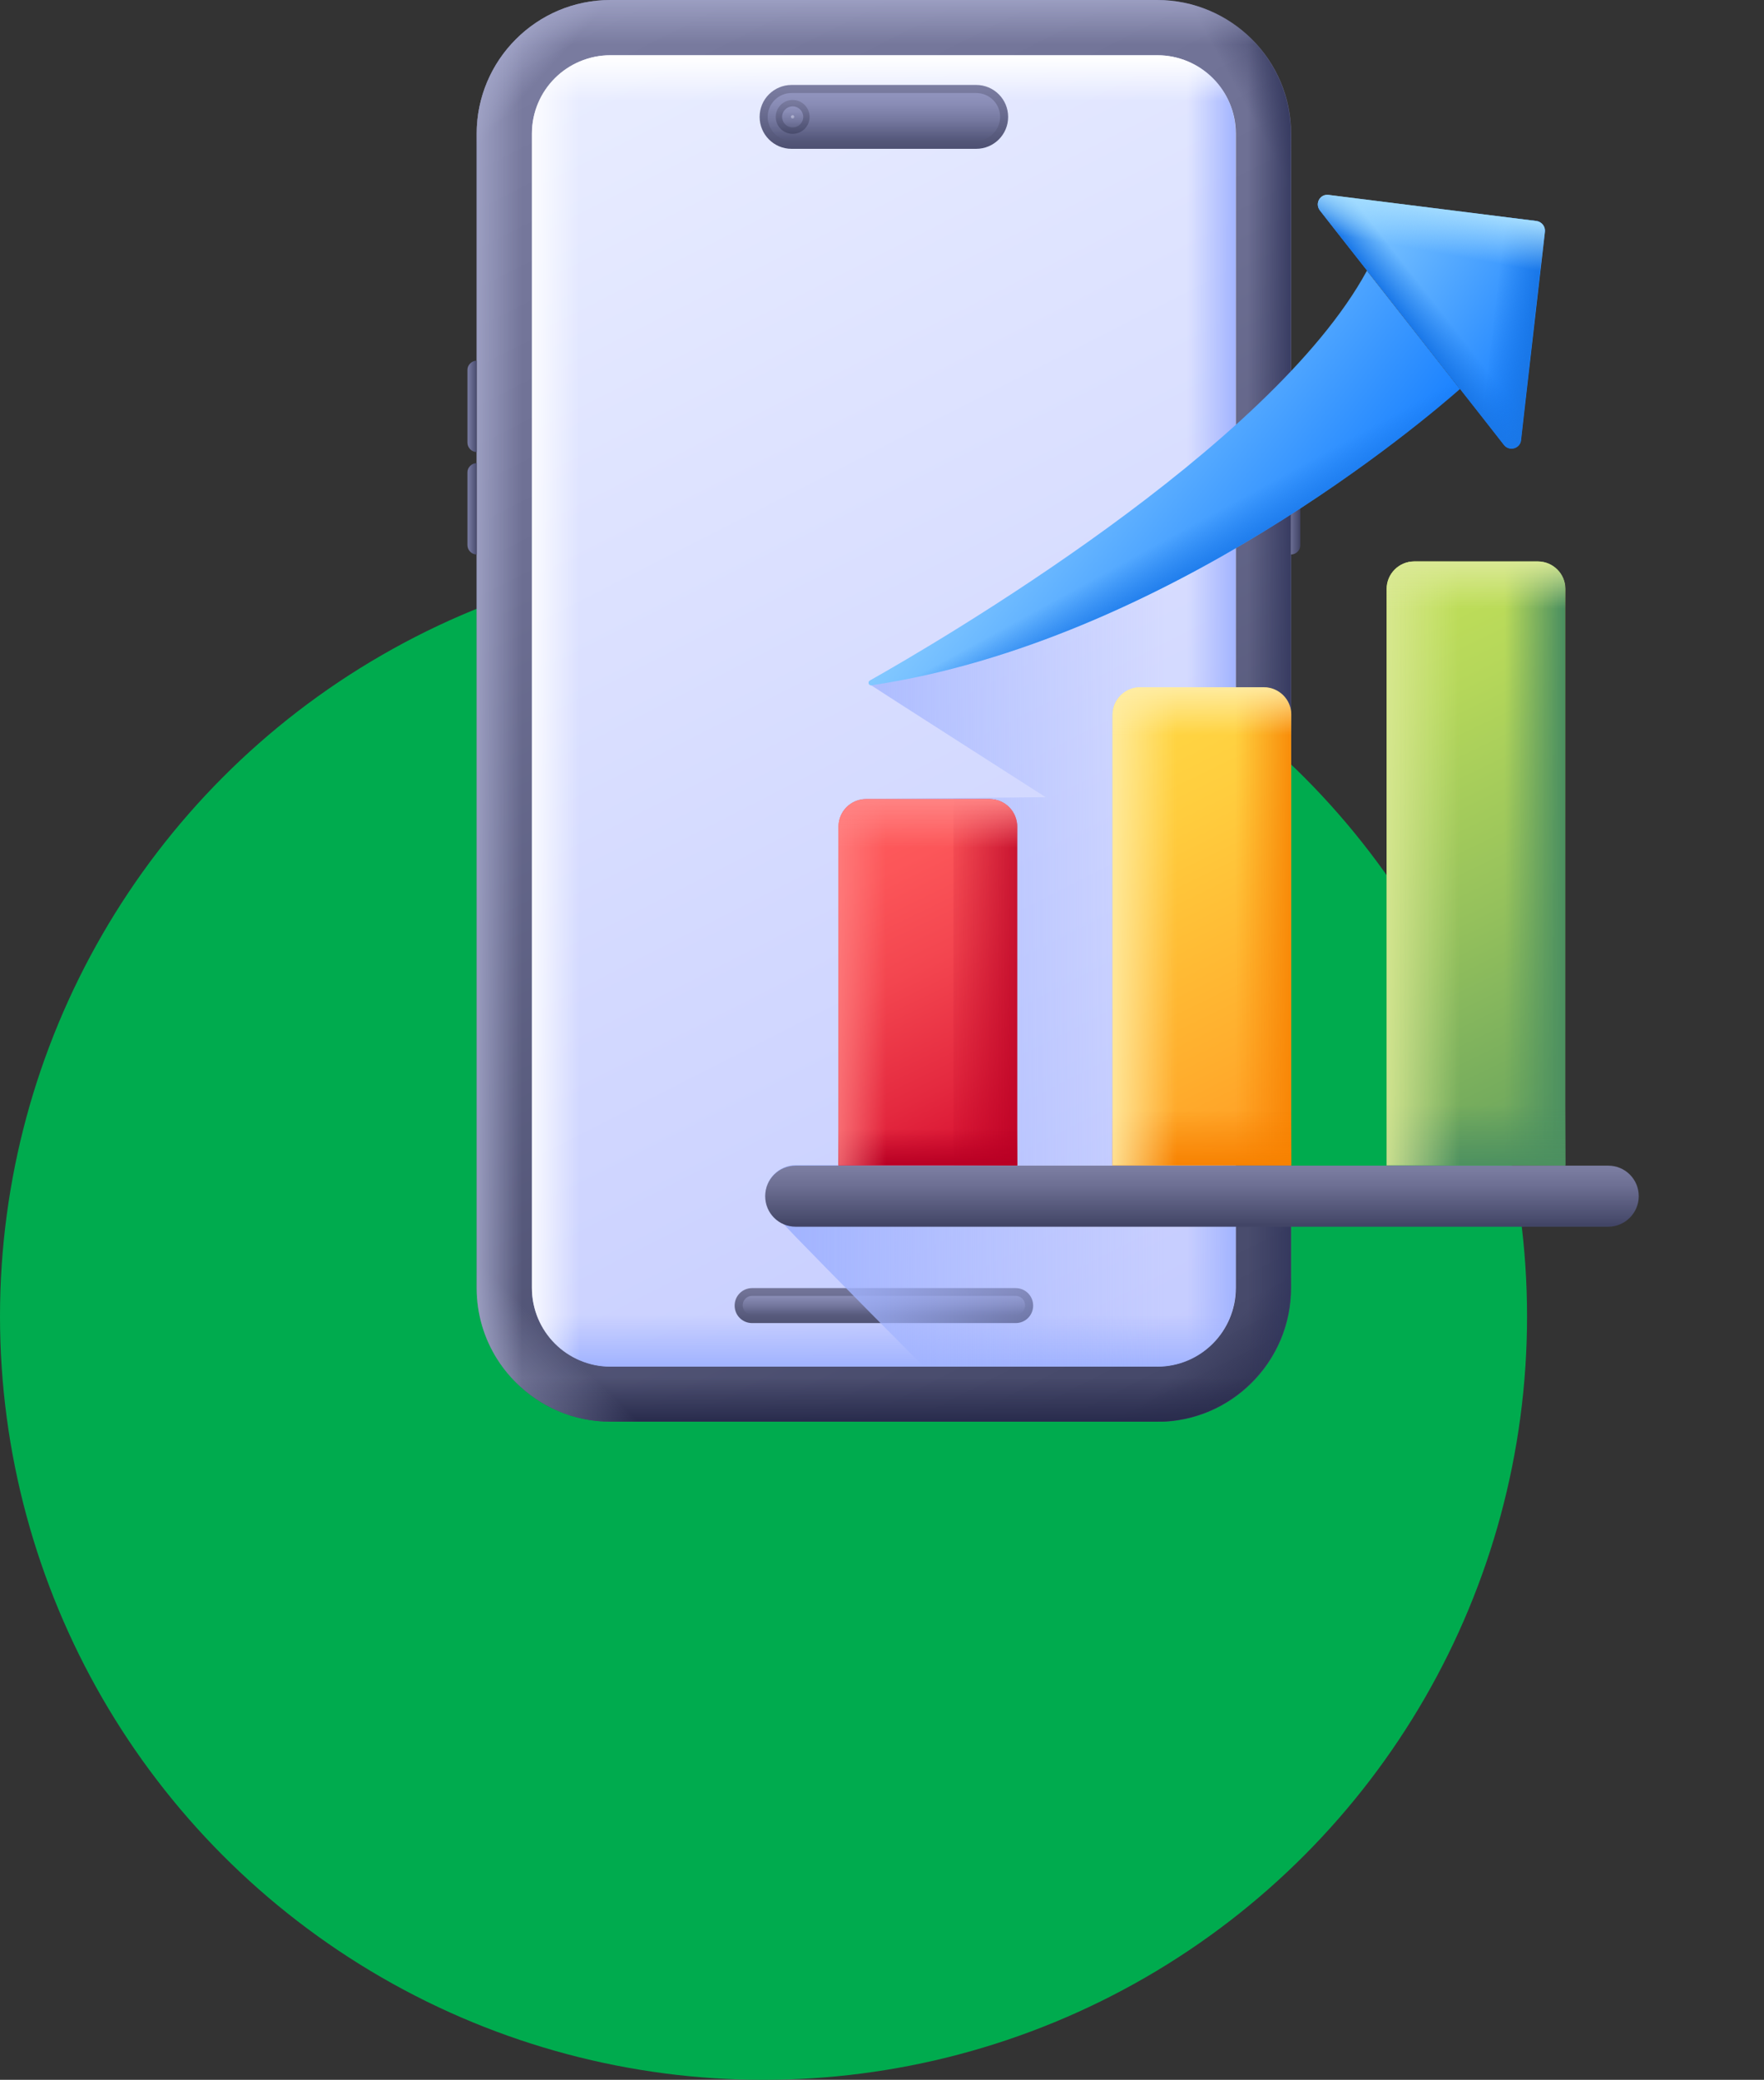
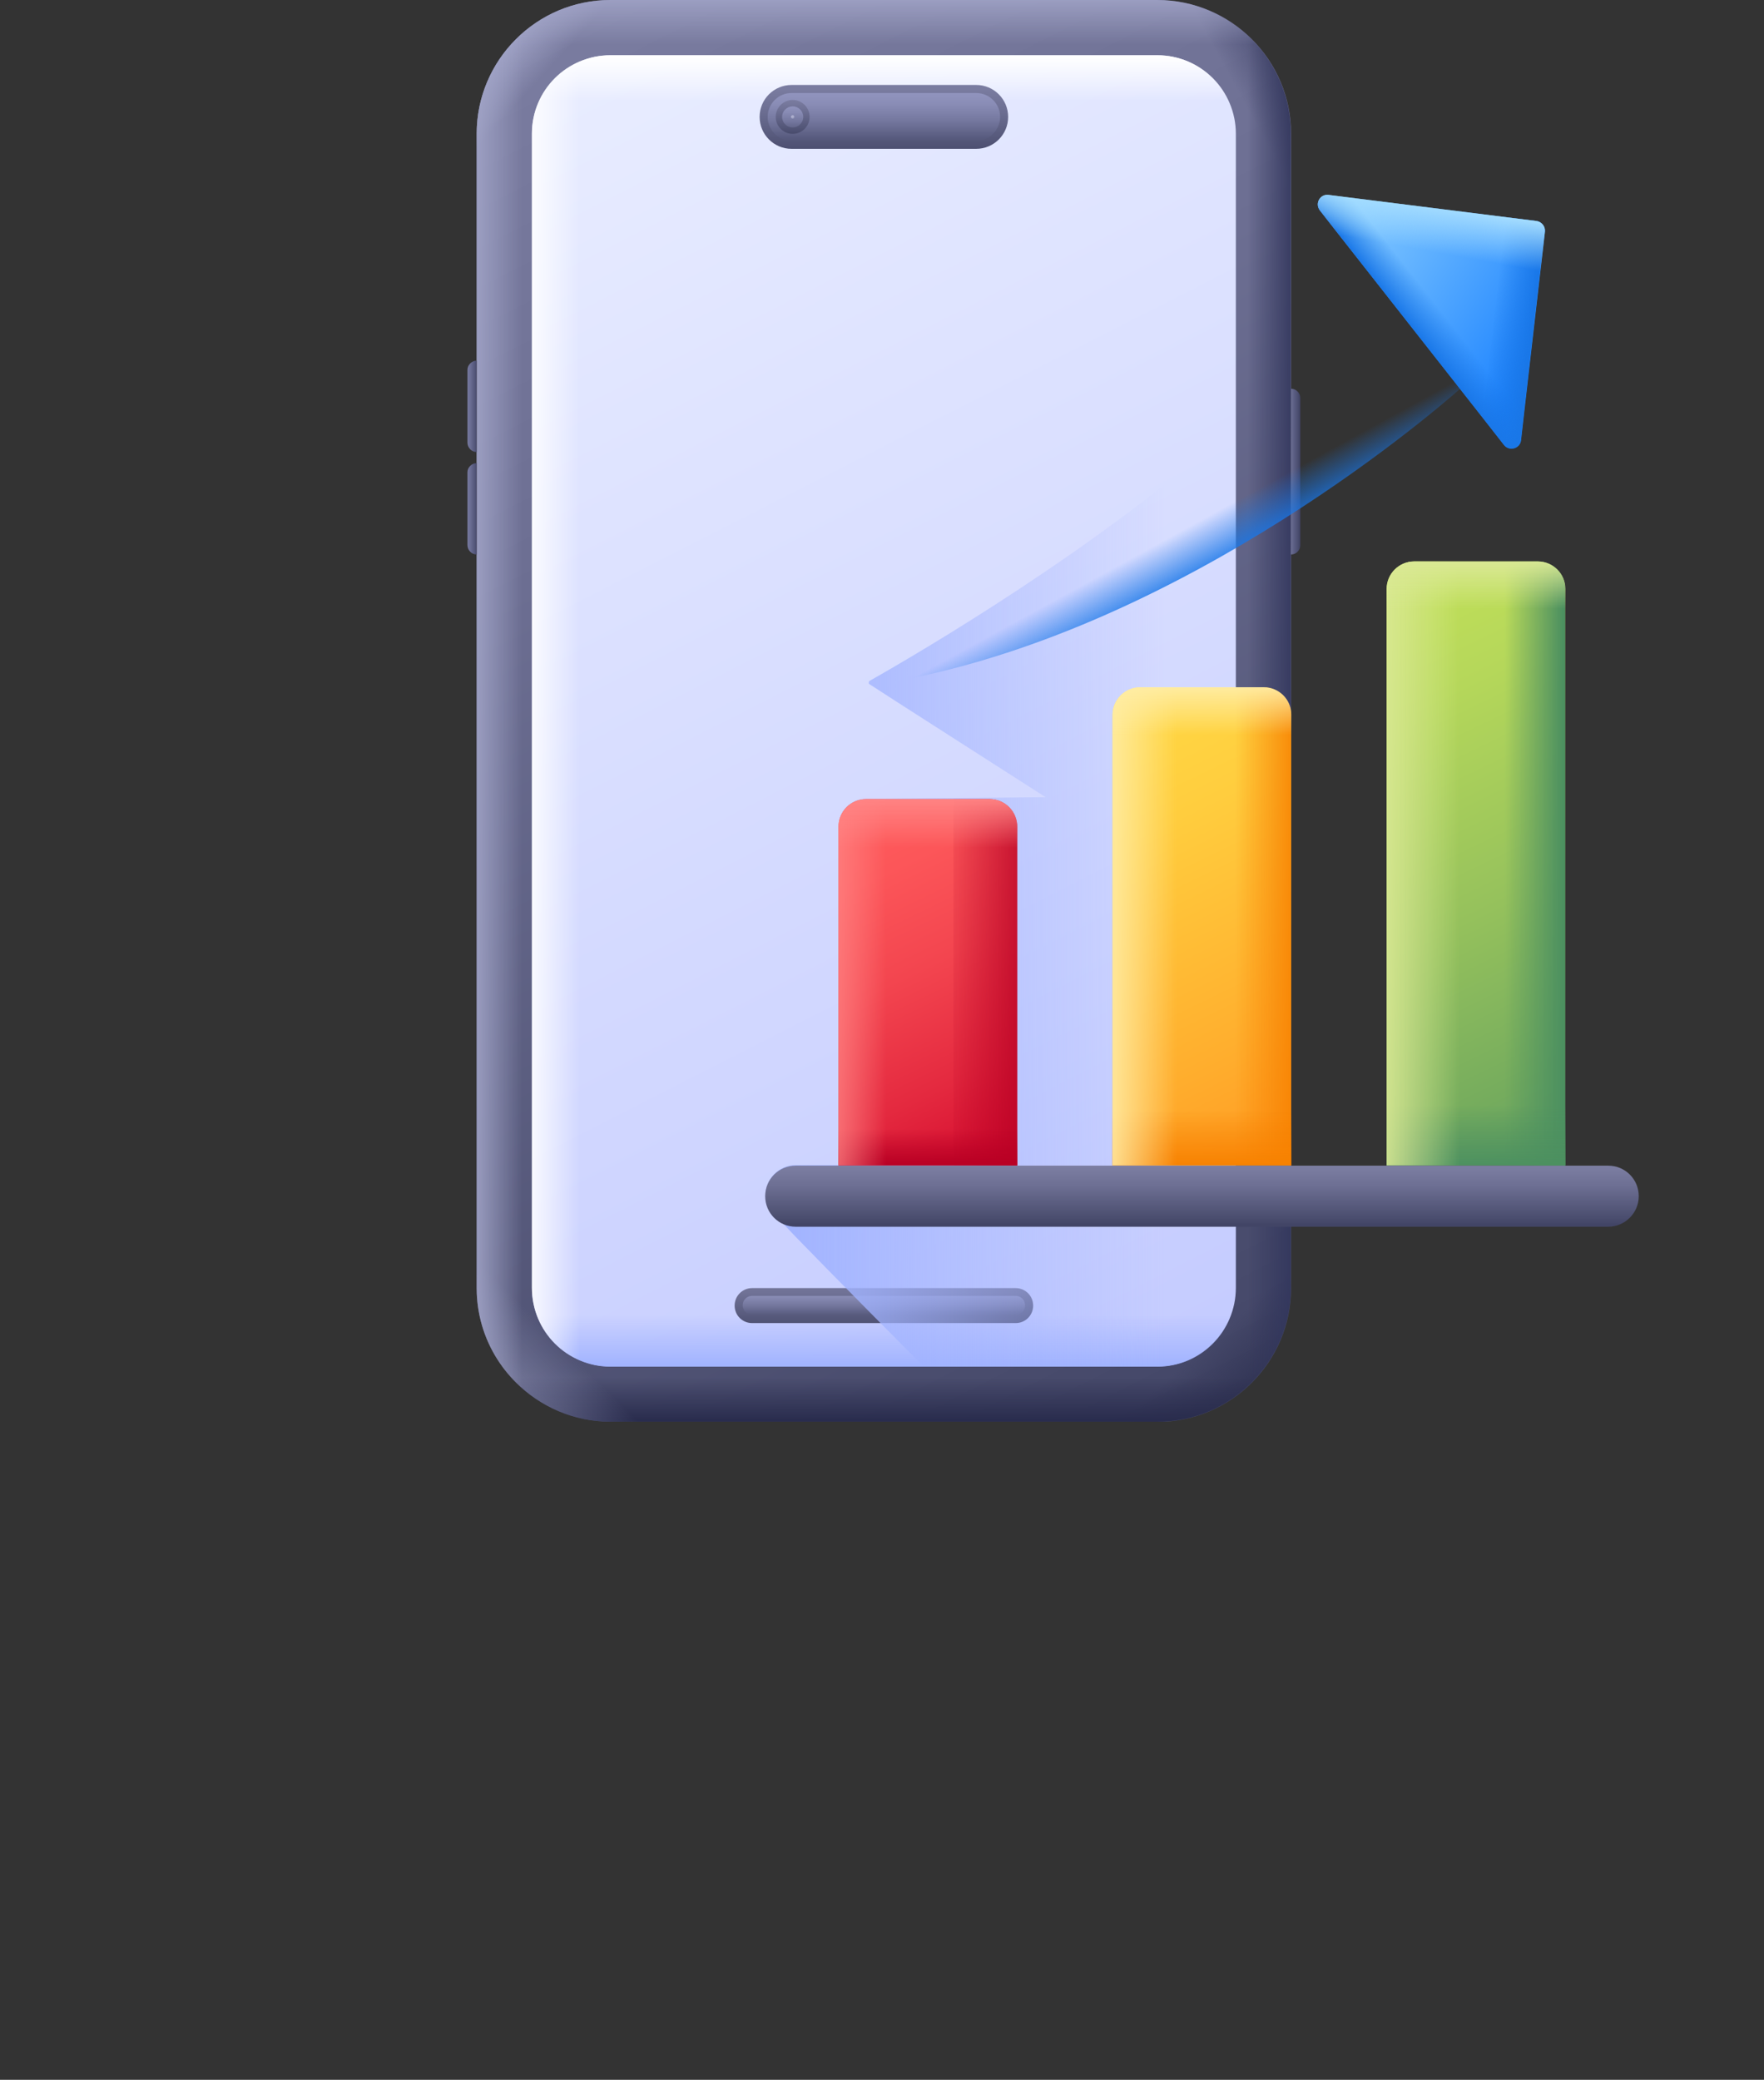
<svg xmlns="http://www.w3.org/2000/svg" width="67" height="79" viewBox="0 0 67 79" fill="none">
  <rect x="0" y="0" width="67" height="79" fill="#333333" stroke="none" />
-   <circle cx="29" cy="50" r="29" fill="#00AB4E" />
  <g clip-path="url(#clip0_739_3553)">
    <path d="M23.188 54C20.383 54 18.105 51.722 18.105 48.916V5.084C18.105 2.278 20.383 0 23.188 0H43.955C46.761 0 49.039 2.278 49.039 5.084V48.927C49.039 51.732 46.761 54.011 43.955 54.011H23.188V54Z" fill="url(#paint0_linear_739_3553)" />
    <path d="M25.15 7.003V0H23.188C20.383 0 18.105 2.278 18.105 5.084V7.014H25.15V7.003Z" fill="url(#paint1_linear_739_3553)" />
    <path d="M41.983 7.003V0H43.944C46.75 0 49.028 2.278 49.028 5.084V7.014H41.983V7.003Z" fill="url(#paint2_linear_739_3553)" />
    <path d="M41.983 46.997V54H43.944C46.75 54 49.028 51.722 49.028 48.916V46.986H41.983V46.997Z" fill="url(#paint3_linear_739_3553)" />
    <path d="M18.105 48.674V48.916C18.105 51.722 20.383 54 23.188 54H43.955C46.761 54 49.039 51.722 49.039 48.916V48.674H18.105Z" fill="url(#paint4_linear_739_3553)" />
    <path d="M25.15 46.997V54H23.188C20.383 54 18.105 51.722 18.105 48.916V46.986H25.15V46.997Z" fill="url(#paint5_linear_739_3553)" />
    <path d="M46.222 0.538C47.878 1.371 49.028 3.09 49.028 5.073V48.916C49.028 50.899 47.889 52.618 46.222 53.452V0.538Z" fill="url(#paint6_linear_739_3553)" />
    <path d="M49.028 5.326V5.084C49.028 2.278 46.75 0 43.944 0H23.188C20.383 0 18.105 2.278 18.105 5.084V5.326H49.028Z" fill="url(#paint7_linear_739_3553)" />
    <path d="M20.91 0.538C19.254 1.371 18.105 3.101 18.105 5.084V48.927C18.105 50.91 19.244 52.629 20.91 53.462V0.538Z" fill="url(#paint8_linear_739_3553)" />
    <path d="M46.94 48.916C46.94 50.572 45.6 51.901 43.955 51.901H23.188C21.532 51.901 20.203 50.562 20.203 48.916V5.084C20.203 3.428 21.543 2.099 23.188 2.099H43.955C45.611 2.099 46.94 3.438 46.94 5.084V48.916Z" fill="url(#paint9_linear_739_3553)" />
-     <path d="M43.955 2.088H42.436V51.912H43.944C45.6 51.912 46.929 50.572 46.929 48.927V5.084C46.94 3.428 45.6 2.088 43.955 2.088Z" fill="url(#paint10_linear_739_3553)" />
    <path d="M20.203 48.031V48.927C20.203 50.583 21.543 51.912 23.188 51.912H43.955C45.611 51.912 46.94 50.572 46.94 48.927V48.031H20.203Z" fill="url(#paint11_linear_739_3553)" />
    <path d="M23.188 51.912H24.697V2.088H23.188C21.532 2.088 20.203 3.428 20.203 5.073V48.916C20.203 50.572 21.532 51.912 23.188 51.912Z" fill="url(#paint12_linear_739_3553)" />
    <path d="M46.94 6.792V5.084C46.94 3.428 45.6 2.099 43.955 2.099H23.188C21.532 2.099 20.203 3.438 20.203 5.084V6.792H46.94Z" fill="url(#paint13_linear_739_3553)" />
    <path d="M38.576 50.256H28.567C28.198 50.256 27.903 49.961 27.903 49.592C27.903 49.222 28.198 48.927 28.567 48.927H38.576C38.945 48.927 39.241 49.222 39.241 49.592C39.241 49.961 38.945 50.256 38.576 50.256Z" fill="url(#paint14_linear_739_3553)" />
    <path d="M28.567 49.94C28.367 49.94 28.209 49.781 28.209 49.581C28.209 49.381 28.367 49.222 28.567 49.222H38.576C38.777 49.222 38.935 49.381 38.935 49.581C38.935 49.781 38.777 49.94 38.576 49.94H28.567Z" fill="url(#paint15_linear_739_3553)" />
    <path d="M37.078 5.653H30.065C29.39 5.653 28.852 5.105 28.852 4.44C28.852 3.765 29.4 3.227 30.065 3.227H37.078C37.754 3.227 38.291 3.776 38.291 4.44C38.291 5.115 37.743 5.653 37.078 5.653Z" fill="url(#paint16_linear_739_3553)" />
    <path d="M30.065 5.347C29.569 5.347 29.158 4.946 29.158 4.44C29.158 3.945 29.559 3.533 30.065 3.533H37.078C37.574 3.533 37.986 3.934 37.986 4.44C37.986 4.936 37.585 5.347 37.078 5.347H30.065Z" fill="url(#paint17_linear_739_3553)" />
    <path d="M30.107 5.084C30.462 5.084 30.75 4.796 30.75 4.44C30.75 4.085 30.462 3.797 30.107 3.797C29.752 3.797 29.464 4.085 29.464 4.44C29.464 4.796 29.752 5.084 30.107 5.084Z" fill="url(#paint18_linear_739_3553)" />
    <path d="M30.107 4.841C30.328 4.841 30.508 4.662 30.508 4.44C30.508 4.219 30.328 4.04 30.107 4.04C29.886 4.04 29.706 4.219 29.706 4.44C29.706 4.662 29.886 4.841 30.107 4.841Z" fill="url(#paint19_linear_739_3553)" />
    <path d="M30.107 4.504C30.142 4.504 30.17 4.475 30.17 4.44C30.17 4.405 30.142 4.377 30.107 4.377C30.072 4.377 30.044 4.405 30.044 4.44C30.044 4.475 30.072 4.504 30.107 4.504Z" fill="url(#paint20_linear_739_3553)" />
    <path d="M49.039 14.766L49.028 21.062H49.039C49.228 21.062 49.387 20.904 49.387 20.714V15.114C49.387 14.924 49.228 14.766 49.039 14.766Z" fill="url(#paint21_linear_739_3553)" />
    <path d="M18.105 17.17V13.7C17.915 13.7 17.757 13.859 17.757 14.049V16.812C17.757 17.012 17.915 17.17 18.105 17.17ZM18.105 21.062V17.592C17.915 17.592 17.757 17.75 17.757 17.94V20.704C17.757 20.904 17.915 21.062 18.105 21.062Z" fill="url(#paint22_linear_739_3553)" />
    <path d="M33.05 25.85C33.039 25.861 33.028 25.861 33.018 25.872C32.986 25.903 32.997 25.945 33.007 25.977C33.007 25.988 39.715 30.28 39.715 30.28L32.902 30.343C32.649 30.343 32.406 30.438 32.227 30.586C31.995 30.776 31.858 31.071 31.858 31.387V44.255H30.233C29.59 44.255 29.073 44.772 29.073 45.415C29.073 45.647 29.147 45.868 29.263 46.048C29.379 46.227 29.548 46.375 29.748 46.469C29.801 46.575 32.301 49.106 35.075 51.901H43.966C45.621 51.901 46.95 50.562 46.95 48.916V16.137C41.782 20.788 34.874 24.817 33.05 25.85Z" fill="url(#paint23_linear_739_3553)" />
    <path d="M38.639 44.265H31.847V31.398C31.847 30.818 32.322 30.354 32.891 30.354H37.585C38.165 30.354 38.629 30.829 38.629 31.398V44.265H38.639Z" fill="url(#paint24_linear_739_3553)" />
    <path d="M37.585 30.354H36.214V44.276H38.639V31.409C38.639 30.818 38.165 30.354 37.585 30.354Z" fill="url(#paint25_linear_739_3553)" />
    <path d="M31.847 41.681H38.639V44.265H31.847V41.681Z" fill="url(#paint26_linear_739_3553)" />
    <path d="M34.632 30.354H32.891C32.311 30.354 31.847 30.829 31.847 31.398V44.265H34.632V30.354Z" fill="url(#paint27_linear_739_3553)" />
    <path d="M38.639 32.463V31.398C38.639 30.818 38.165 30.354 37.595 30.354H32.902C32.322 30.354 31.858 30.829 31.858 31.398V32.463H38.639Z" fill="url(#paint28_linear_739_3553)" />
    <path d="M49.049 44.265H42.257V27.158C42.257 26.578 42.732 26.114 43.301 26.114H47.995C48.575 26.114 49.039 26.589 49.039 27.158V44.265H49.049Z" fill="url(#paint29_linear_739_3553)" />
    <path d="M47.995 26.104H46.623V44.265H49.039V27.158C49.049 26.578 48.575 26.104 47.995 26.104Z" fill="url(#paint30_linear_739_3553)" />
    <path d="M42.257 41.681H49.049V44.265H42.257V41.681Z" fill="url(#paint31_linear_739_3553)" />
    <path d="M45.041 26.104H43.301C42.721 26.104 42.257 26.578 42.257 27.148V44.265H45.041V26.104Z" fill="url(#paint32_linear_739_3553)" />
    <path d="M49.049 28.213V27.148C49.049 26.568 48.575 26.104 48.005 26.104H43.312C42.731 26.104 42.267 26.578 42.267 27.148V28.213H49.049Z" fill="url(#paint33_linear_739_3553)" />
    <path d="M59.459 44.265H52.667V22.37C52.667 21.79 53.141 21.326 53.711 21.326H58.404C58.984 21.326 59.448 21.8 59.448 22.37V44.265H59.459Z" fill="url(#paint34_linear_739_3553)" />
    <path d="M58.404 21.326H57.033V44.276H59.448V22.37C59.459 21.79 58.984 21.326 58.404 21.326Z" fill="url(#paint35_linear_739_3553)" />
    <path d="M52.667 41.681H59.459V44.265H52.667V41.681Z" fill="url(#paint36_linear_739_3553)" />
    <path d="M55.451 21.326H53.711C53.131 21.326 52.667 21.8 52.667 22.37V44.265H55.451V21.326Z" fill="url(#paint37_linear_739_3553)" />
    <path d="M59.459 23.435V22.37C59.459 21.79 58.984 21.326 58.415 21.326H53.721C53.141 21.326 52.677 21.8 52.677 22.37V23.435H59.459Z" fill="url(#paint38_linear_739_3553)" />
    <path d="M58.362 8.395L50.463 7.404C50.136 7.362 49.935 7.731 50.136 7.995L57.128 16.896C57.329 17.149 57.74 17.033 57.772 16.717L58.679 8.807C58.7 8.606 58.563 8.427 58.362 8.395Z" fill="url(#paint39_linear_739_3553)" />
    <path d="M58.362 8.395L57.191 8.248L56.316 15.873L57.118 16.896C57.318 17.149 57.729 17.033 57.761 16.717L58.668 8.807C58.7 8.606 58.562 8.427 58.362 8.395Z" fill="url(#paint40_linear_739_3553)" />
    <path d="M51.422 7.53L50.462 7.414C50.136 7.372 49.925 7.741 50.136 8.005L57.128 16.907C57.329 17.16 57.74 17.044 57.772 16.727L57.877 15.768L51.422 7.53Z" fill="url(#paint41_linear_739_3553)" />
    <path d="M58.362 8.395L50.462 7.404C50.136 7.362 49.925 7.731 50.136 7.995L51.306 9.492L58.499 10.389L58.679 8.796C58.7 8.606 58.562 8.427 58.362 8.395Z" fill="url(#paint42_linear_739_3553)" />
-     <path d="M51.918 10.283C48.269 17.002 35.623 24.395 33.039 25.85C32.944 25.903 32.997 26.051 33.102 26.03C44.261 24.363 54.175 15.905 55.451 14.776L51.918 10.283Z" fill="url(#paint43_linear_739_3553)" />
    <path d="M54.439 13.479C52.456 15.156 45.653 20.577 37.437 23.193C35.423 24.479 33.798 25.418 33.039 25.851C32.944 25.903 32.997 26.051 33.102 26.03C44.261 24.363 54.175 15.894 55.451 14.776L54.439 13.479Z" fill="url(#paint44_linear_739_3553)" />
    <path d="M61.083 46.596H30.223C29.58 46.596 29.063 46.079 29.063 45.436C29.063 44.793 29.58 44.276 30.223 44.276H61.083C61.727 44.276 62.243 44.793 62.243 45.436C62.243 46.069 61.727 46.596 61.083 46.596Z" fill="url(#paint45_linear_739_3553)" />
  </g>
  <defs>
    <linearGradient id="paint0_linear_739_3553" x1="19.992" y1="0.317" x2="47.221" y2="53.829" gradientUnits="userSpaceOnUse">
      <stop stop-color="#7B7DA1" />
      <stop offset="0.31" stop-color="#6D6F93" />
      <stop offset="0.899" stop-color="#494C6D" />
      <stop offset="1" stop-color="#424566" />
    </linearGradient>
    <linearGradient id="paint1_linear_739_3553" x1="19.355" y1="1.436" x2="20.759" y2="2.711" gradientUnits="userSpaceOnUse">
      <stop stop-color="#A1A4C7" />
      <stop offset="1" stop-color="#A1A4C7" stop-opacity="0" />
    </linearGradient>
    <linearGradient id="paint2_linear_739_3553" x1="49.704" y1="1.182" x2="46.671" y2="2.859" gradientUnits="userSpaceOnUse">
      <stop stop-color="#32365C" />
      <stop offset="1" stop-color="#32365C" stop-opacity="0" />
    </linearGradient>
    <linearGradient id="paint3_linear_739_3553" x1="48.221" y1="53.571" x2="45.926" y2="50.973" gradientUnits="userSpaceOnUse">
      <stop stop-color="#2A2D4D" />
      <stop offset="1" stop-color="#2A2D4D" stop-opacity="0" />
    </linearGradient>
    <linearGradient id="paint4_linear_739_3553" x1="33.569" y1="53.958" x2="33.569" y2="52.319" gradientUnits="userSpaceOnUse">
      <stop stop-color="#292C4D" />
      <stop offset="1" stop-color="#292C4D" stop-opacity="0" />
    </linearGradient>
    <linearGradient id="paint5_linear_739_3553" x1="17.218" y1="54.912" x2="21.2" y2="50.93" gradientUnits="userSpaceOnUse">
      <stop stop-color="#A1A4C7" />
      <stop offset="1" stop-color="#A1A4C7" stop-opacity="0" />
    </linearGradient>
    <linearGradient id="paint6_linear_739_3553" x1="49.266" y1="27" x2="47.385" y2="27" gradientUnits="userSpaceOnUse">
      <stop stop-color="#32365C" />
      <stop offset="1" stop-color="#32365C" stop-opacity="0" />
    </linearGradient>
    <linearGradient id="paint7_linear_739_3553" x1="33.569" y1="-0.278" x2="33.569" y2="1.693" gradientUnits="userSpaceOnUse">
      <stop stop-color="#A1A4C7" />
      <stop offset="1" stop-color="#A1A4C7" stop-opacity="0" />
    </linearGradient>
    <linearGradient id="paint8_linear_739_3553" x1="17.872" y1="27" x2="19.833" y2="27" gradientUnits="userSpaceOnUse">
      <stop stop-color="#A1A4C7" />
      <stop offset="1" stop-color="#A1A4C7" stop-opacity="0" />
    </linearGradient>
    <linearGradient id="paint9_linear_739_3553" x1="20.959" y1="2.218" x2="46.249" y2="51.918" gradientUnits="userSpaceOnUse">
      <stop stop-color="#E9EDFF" />
      <stop offset="1" stop-color="#C4CBFF" />
    </linearGradient>
    <linearGradient id="paint10_linear_739_3553" x1="46.983" y1="27" x2="45.093" y2="27" gradientUnits="userSpaceOnUse">
      <stop offset="1.87801e-06" stop-color="#A1B3FF" />
      <stop offset="1" stop-color="#A1B3FF" stop-opacity="0" />
    </linearGradient>
    <linearGradient id="paint11_linear_739_3553" x1="33.569" y1="51.894" x2="33.569" y2="49.945" gradientUnits="userSpaceOnUse">
      <stop offset="1.87801e-06" stop-color="#A1B3FF" />
      <stop offset="1" stop-color="#A1B3FF" stop-opacity="0" />
    </linearGradient>
    <linearGradient id="paint12_linear_739_3553" x1="19.875" y1="27" x2="22.021" y2="27" gradientUnits="userSpaceOnUse">
      <stop offset="2.11276e-06" stop-color="white" />
      <stop offset="1" stop-color="white" stop-opacity="0" />
    </linearGradient>
    <linearGradient id="paint13_linear_739_3553" x1="33.569" y1="2.153" x2="33.569" y2="3.844" gradientUnits="userSpaceOnUse">
      <stop offset="2.11276e-06" stop-color="white" />
      <stop offset="1" stop-color="white" stop-opacity="0" />
    </linearGradient>
    <linearGradient id="paint14_linear_739_3553" x1="33.569" y1="48.542" x2="33.569" y2="50.703" gradientUnits="userSpaceOnUse">
      <stop stop-color="#7B7DA1" />
      <stop offset="0.31" stop-color="#6D6F93" />
      <stop offset="0.899" stop-color="#494C6D" />
      <stop offset="1" stop-color="#424566" />
    </linearGradient>
    <linearGradient id="paint15_linear_739_3553" x1="33.569" y1="49.032" x2="33.569" y2="50.179" gradientUnits="userSpaceOnUse">
      <stop stop-color="#9093BD" />
      <stop offset="0.183" stop-color="#898CB5" />
      <stop offset="0.467" stop-color="#75789F" />
      <stop offset="0.813" stop-color="#56597C" />
      <stop offset="1" stop-color="#424566" />
    </linearGradient>
    <linearGradient id="paint16_linear_739_3553" x1="33.569" y1="3.297" x2="33.569" y2="6.112" gradientUnits="userSpaceOnUse">
      <stop stop-color="#7B7DA1" />
      <stop offset="0.31" stop-color="#6D6F93" />
      <stop offset="0.899" stop-color="#494C6D" />
      <stop offset="1" stop-color="#424566" />
    </linearGradient>
    <linearGradient id="paint17_linear_739_3553" x1="33.569" y1="3.591" x2="33.569" y2="5.681" gradientUnits="userSpaceOnUse">
      <stop stop-color="#9093BD" />
      <stop offset="0.183" stop-color="#898CB5" />
      <stop offset="0.467" stop-color="#75789F" />
      <stop offset="0.813" stop-color="#56597C" />
      <stop offset="1" stop-color="#424566" />
    </linearGradient>
    <linearGradient id="paint18_linear_739_3553" x1="30.106" y1="3.755" x2="30.106" y2="5.227" gradientUnits="userSpaceOnUse">
      <stop stop-color="#7B7DA1" />
      <stop offset="0.31" stop-color="#6D6F93" />
      <stop offset="0.899" stop-color="#494C6D" />
      <stop offset="1" stop-color="#424566" />
    </linearGradient>
    <linearGradient id="paint19_linear_739_3553" x1="30.106" y1="4.02" x2="30.106" y2="5.258" gradientUnits="userSpaceOnUse">
      <stop stop-color="#9093BD" />
      <stop offset="0.183" stop-color="#898CB5" />
      <stop offset="0.467" stop-color="#75789F" />
      <stop offset="0.813" stop-color="#56597C" />
      <stop offset="1" stop-color="#424566" />
    </linearGradient>
    <linearGradient id="paint20_linear_739_3553" x1="30.066" y1="4.367" x2="30.263" y2="4.725" gradientUnits="userSpaceOnUse">
      <stop stop-color="#B8BAD9" />
      <stop offset="0.148" stop-color="#B0B2D1" />
      <stop offset="0.376" stop-color="#9A9DBC" />
      <stop offset="0.657" stop-color="#777999" />
      <stop offset="0.977" stop-color="#46496A" />
      <stop offset="1" stop-color="#424566" />
    </linearGradient>
    <linearGradient id="paint21_linear_739_3553" x1="48.707" y1="17.916" x2="49.372" y2="17.916" gradientUnits="userSpaceOnUse">
      <stop stop-color="#9093BD" />
      <stop offset="1" stop-color="#424566" />
    </linearGradient>
    <linearGradient id="paint22_linear_739_3553" x1="17.605" y1="17.383" x2="18.154" y2="17.383" gradientUnits="userSpaceOnUse">
      <stop stop-color="#9093BD" />
      <stop offset="1" stop-color="#424566" />
    </linearGradient>
    <linearGradient id="paint23_linear_739_3553" x1="29.723" y1="34.021" x2="46.87" y2="34.021" gradientUnits="userSpaceOnUse">
      <stop stop-color="#A1B3FF" />
      <stop offset="0.847" stop-color="#A1B3FF" stop-opacity="0" />
    </linearGradient>
    <linearGradient id="paint24_linear_739_3553" x1="31.894" y1="30.794" x2="38.929" y2="45.333" gradientUnits="userSpaceOnUse">
      <stop stop-color="#FF5C5C" />
      <stop offset="0.177" stop-color="#FC5659" />
      <stop offset="0.417" stop-color="#F3454F" />
      <stop offset="0.691" stop-color="#E4293F" />
      <stop offset="0.99" stop-color="#CF0129" />
      <stop offset="1" stop-color="#CE0028" />
    </linearGradient>
    <linearGradient id="paint25_linear_739_3553" x1="39.634" y1="37.31" x2="21.76" y2="37.31" gradientUnits="userSpaceOnUse">
      <stop stop-color="#B80024" />
      <stop offset="0.216" stop-color="#B80024" stop-opacity="0" />
    </linearGradient>
    <linearGradient id="paint26_linear_739_3553" x1="35.242" y1="41.73" x2="35.242" y2="44.27" gradientUnits="userSpaceOnUse">
      <stop offset="0.454" stop-color="#B80024" stop-opacity="0" />
      <stop offset="1" stop-color="#B80024" />
    </linearGradient>
    <linearGradient id="paint27_linear_739_3553" x1="31.166" y1="37.31" x2="48.311" y2="37.31" gradientUnits="userSpaceOnUse">
      <stop stop-color="#FF8585" />
      <stop offset="0.146" stop-color="#FF8585" stop-opacity="0" />
    </linearGradient>
    <linearGradient id="paint28_linear_739_3553" x1="35.242" y1="30.272" x2="35.242" y2="43.515" gradientUnits="userSpaceOnUse">
      <stop stop-color="#FF8585" />
      <stop offset="0.146" stop-color="#FF8585" stop-opacity="0" />
    </linearGradient>
    <linearGradient id="paint29_linear_739_3553" x1="41.478" y1="26.966" x2="50.289" y2="45.176" gradientUnits="userSpaceOnUse">
      <stop stop-color="#FFD945" />
      <stop offset="0.25" stop-color="#FFCD3E" />
      <stop offset="0.704" stop-color="#FFAD2D" />
      <stop offset="1" stop-color="#FF941F" />
    </linearGradient>
    <linearGradient id="paint30_linear_739_3553" x1="49.404" y1="35.188" x2="45.69" y2="35.188" gradientUnits="userSpaceOnUse">
      <stop stop-color="#F78100" />
      <stop offset="0.672" stop-color="#F78100" stop-opacity="0" />
    </linearGradient>
    <linearGradient id="paint31_linear_739_3553" x1="45.652" y1="44.367" x2="45.652" y2="41.055" gradientUnits="userSpaceOnUse">
      <stop stop-color="#F78100" />
      <stop offset="0.672" stop-color="#F78100" stop-opacity="0" />
    </linearGradient>
    <linearGradient id="paint32_linear_739_3553" x1="41.901" y1="35.188" x2="45.608" y2="35.188" gradientUnits="userSpaceOnUse">
      <stop stop-color="#FFEDA6" />
      <stop offset="0.75" stop-color="#FFEDA6" stop-opacity="0" />
    </linearGradient>
    <linearGradient id="paint33_linear_739_3553" x1="45.651" y1="25.973" x2="45.651" y2="28.571" gradientUnits="userSpaceOnUse">
      <stop stop-color="#FFEDA6" />
      <stop offset="0.75" stop-color="#FFEDA6" stop-opacity="0" />
    </linearGradient>
    <linearGradient id="paint34_linear_739_3553" x1="48.153" y1="16.857" x2="62.901" y2="47.335" gradientUnits="userSpaceOnUse">
      <stop stop-color="#CFE958" />
      <stop offset="0.138" stop-color="#C8E458" />
      <stop offset="0.339" stop-color="#B5D75A" />
      <stop offset="0.578" stop-color="#95C15C" />
      <stop offset="0.845" stop-color="#69A45E" />
      <stop offset="1" stop-color="#4C9060" />
    </linearGradient>
    <linearGradient id="paint35_linear_739_3553" x1="59.814" y1="32.796" x2="56.099" y2="32.796" gradientUnits="userSpaceOnUse">
      <stop offset="0.119" stop-color="#4C9060" />
      <stop offset="0.719" stop-color="#4C9060" stop-opacity="0" />
    </linearGradient>
    <linearGradient id="paint36_linear_739_3553" x1="56.061" y1="44.368" x2="56.061" y2="41.056" gradientUnits="userSpaceOnUse">
      <stop offset="0.004" stop-color="#4C9060" />
      <stop offset="0.728" stop-color="#4C9060" stop-opacity="0" />
    </linearGradient>
    <linearGradient id="paint37_linear_739_3553" x1="52.31" y1="32.796" x2="56.017" y2="32.796" gradientUnits="userSpaceOnUse">
      <stop stop-color="#DAE995" />
      <stop offset="0.847" stop-color="#DAE995" stop-opacity="0" />
    </linearGradient>
    <linearGradient id="paint38_linear_739_3553" x1="56.061" y1="21.296" x2="56.061" y2="23.449" gradientUnits="userSpaceOnUse">
      <stop stop-color="#DAE995" />
      <stop offset="0.847" stop-color="#DAE995" stop-opacity="0" />
    </linearGradient>
    <linearGradient id="paint39_linear_739_3553" x1="49.066" y1="7.125" x2="58.719" y2="13.261" gradientUnits="userSpaceOnUse">
      <stop stop-color="#A1DDFF" />
      <stop offset="1" stop-color="#1C83FF" />
    </linearGradient>
    <linearGradient id="paint40_linear_739_3553" x1="56.636" y1="12.56" x2="58.123" y2="12.75" gradientUnits="userSpaceOnUse">
      <stop stop-color="#1977E8" stop-opacity="0" />
      <stop offset="1" stop-color="#1977E8" />
    </linearGradient>
    <linearGradient id="paint41_linear_739_3553" x1="53.618" y1="12.454" x2="54.623" y2="11.664" gradientUnits="userSpaceOnUse">
      <stop offset="2.11276e-06" stop-color="#1977E8" />
      <stop offset="1" stop-color="#1977E8" stop-opacity="0" />
    </linearGradient>
    <linearGradient id="paint42_linear_739_3553" x1="54.532" y1="7.625" x2="54.188" y2="9.531" gradientUnits="userSpaceOnUse">
      <stop offset="1.87801e-06" stop-color="#ABE1FF" />
      <stop offset="1" stop-color="#ABE1FF" stop-opacity="0" />
    </linearGradient>
    <linearGradient id="paint43_linear_739_3553" x1="37.393" y1="14.379" x2="49.157" y2="23.095" gradientUnits="userSpaceOnUse">
      <stop stop-color="#A1DDFF" />
      <stop offset="1" stop-color="#1C83FF" />
    </linearGradient>
    <linearGradient id="paint44_linear_739_3553" x1="45.229" y1="22.201" x2="44.286" y2="20.478" gradientUnits="userSpaceOnUse">
      <stop offset="2.11276e-06" stop-color="#1977E8" />
      <stop offset="1" stop-color="#1977E8" stop-opacity="0" />
    </linearGradient>
    <linearGradient id="paint45_linear_739_3553" x1="45.652" y1="44.368" x2="45.652" y2="46.52" gradientUnits="userSpaceOnUse">
      <stop stop-color="#7B7DA1" />
      <stop offset="0.31" stop-color="#6D6F93" />
      <stop offset="0.899" stop-color="#494C6D" />
      <stop offset="1" stop-color="#424566" />
    </linearGradient>
    <clipPath id="clip0_739_3553">
      <rect width="54" height="54" fill="white" transform="translate(13)" />
    </clipPath>
  </defs>
</svg>